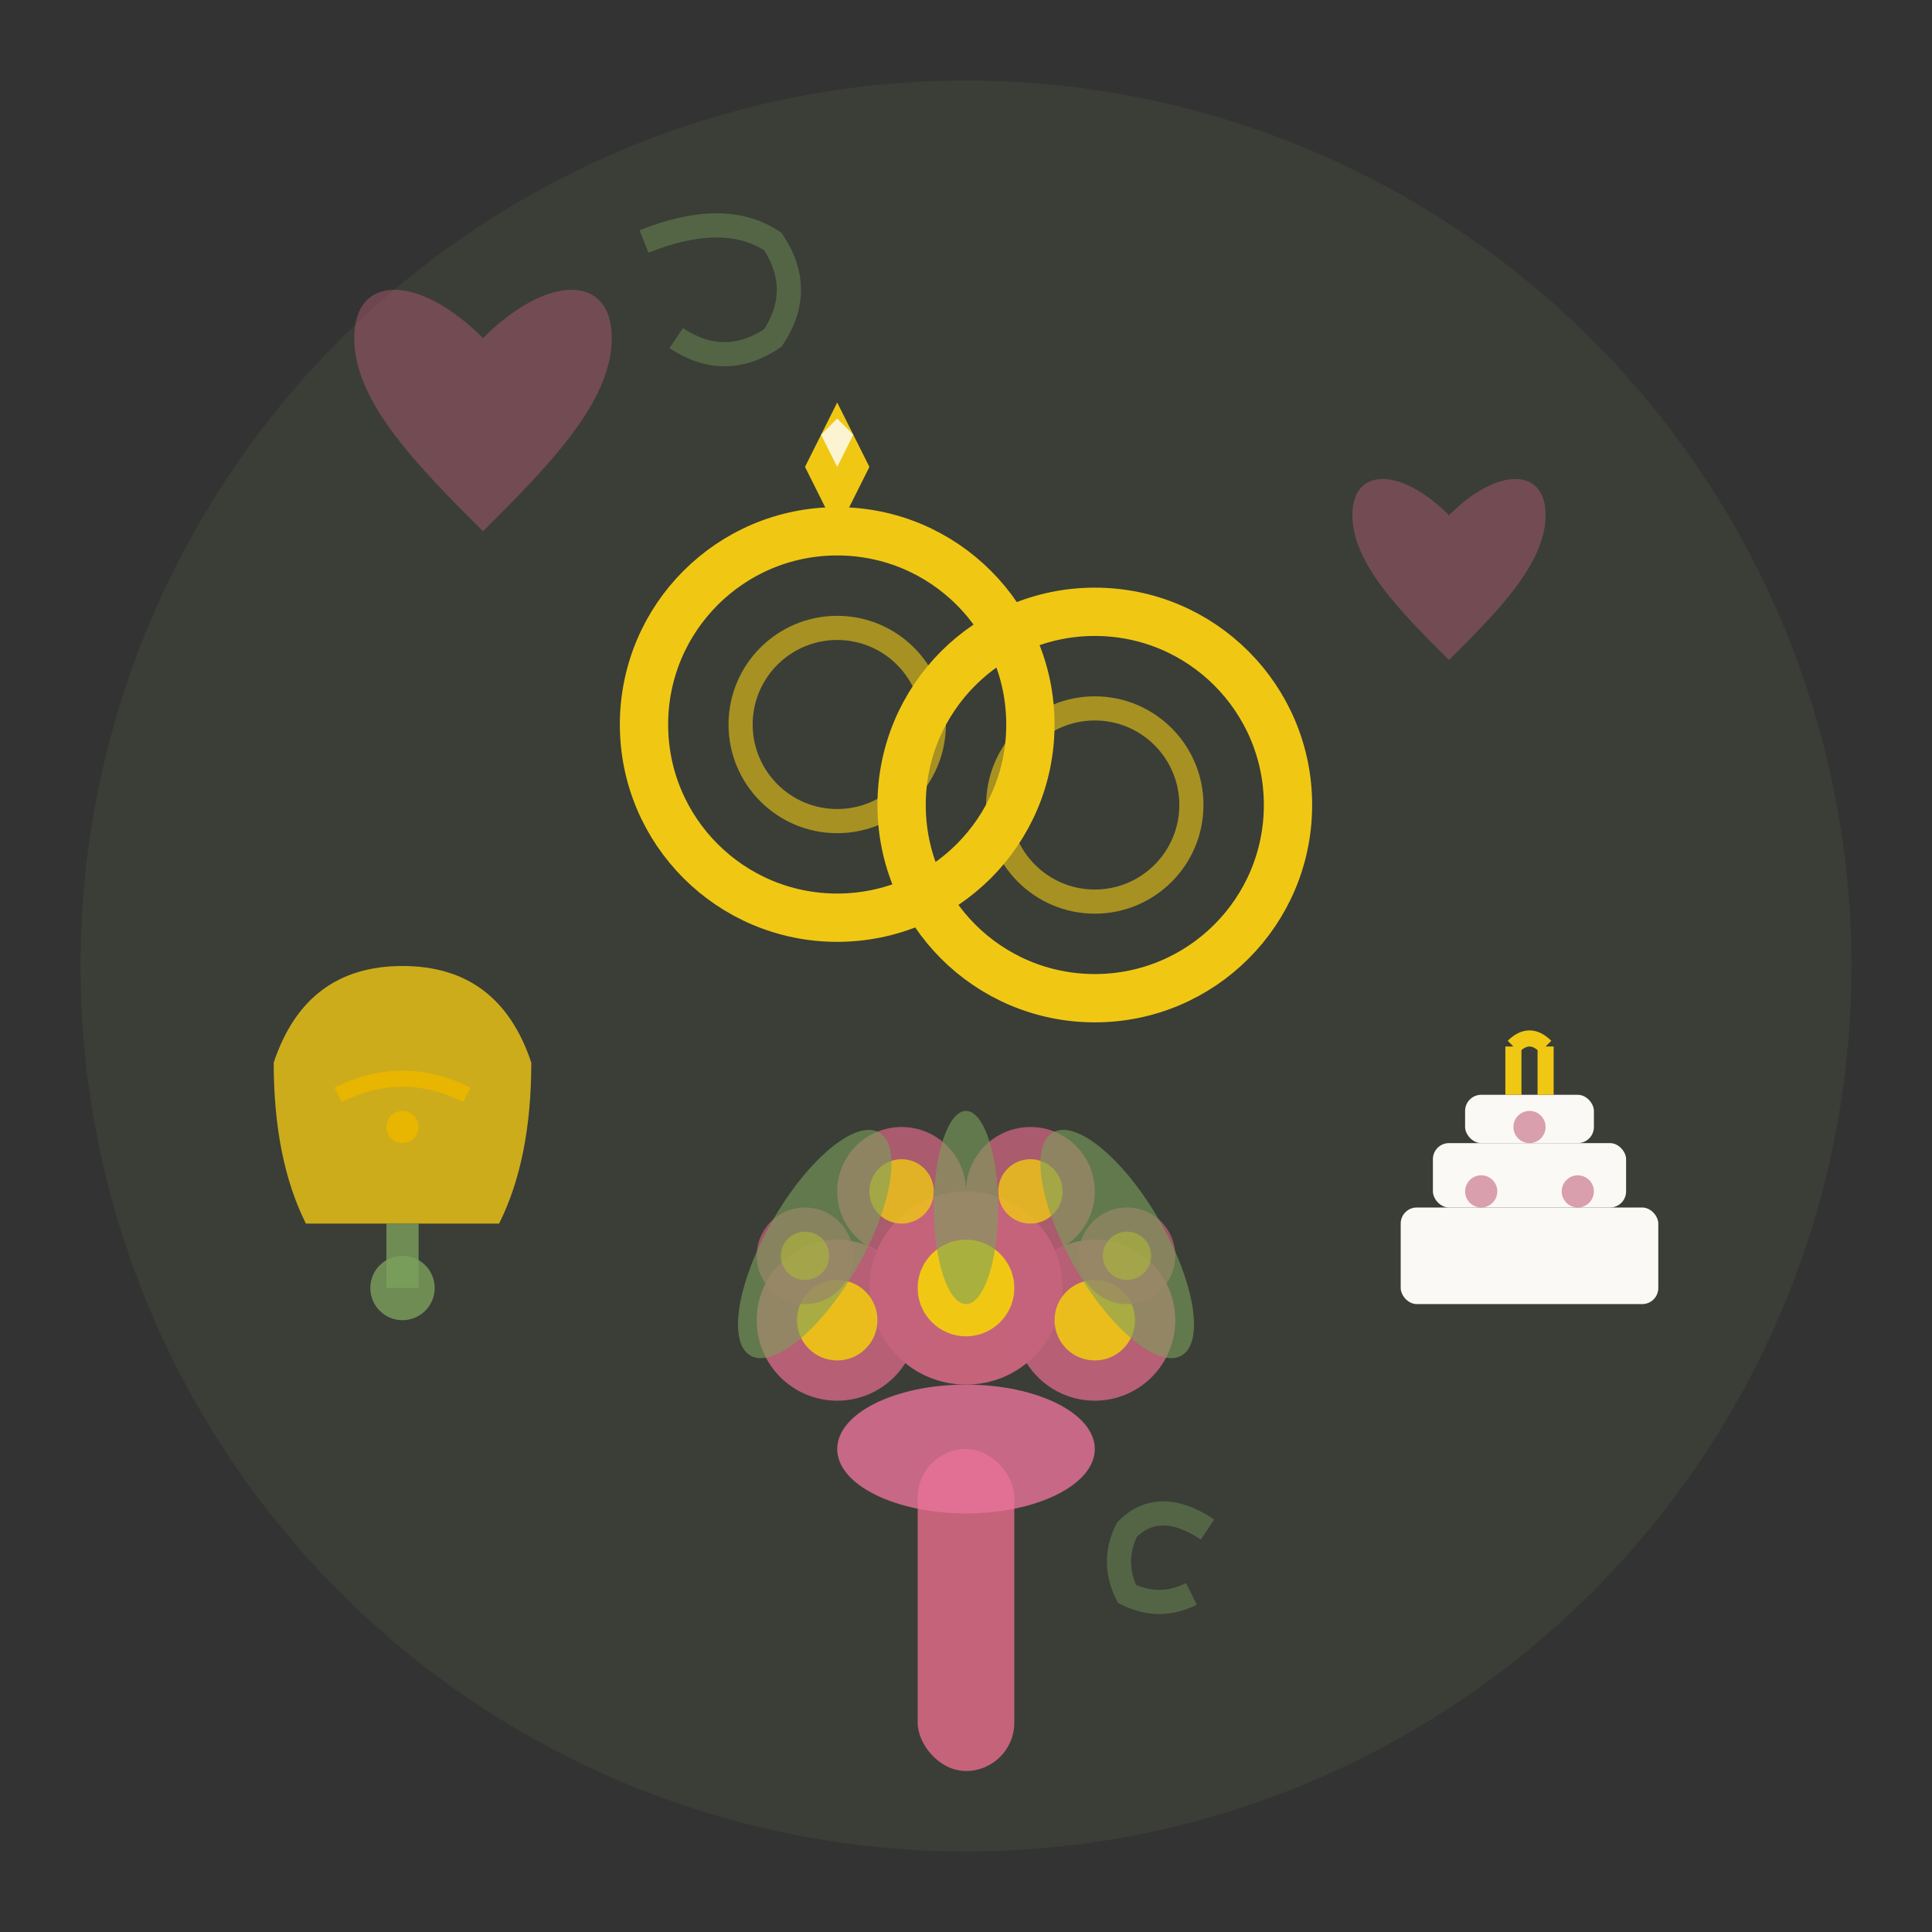
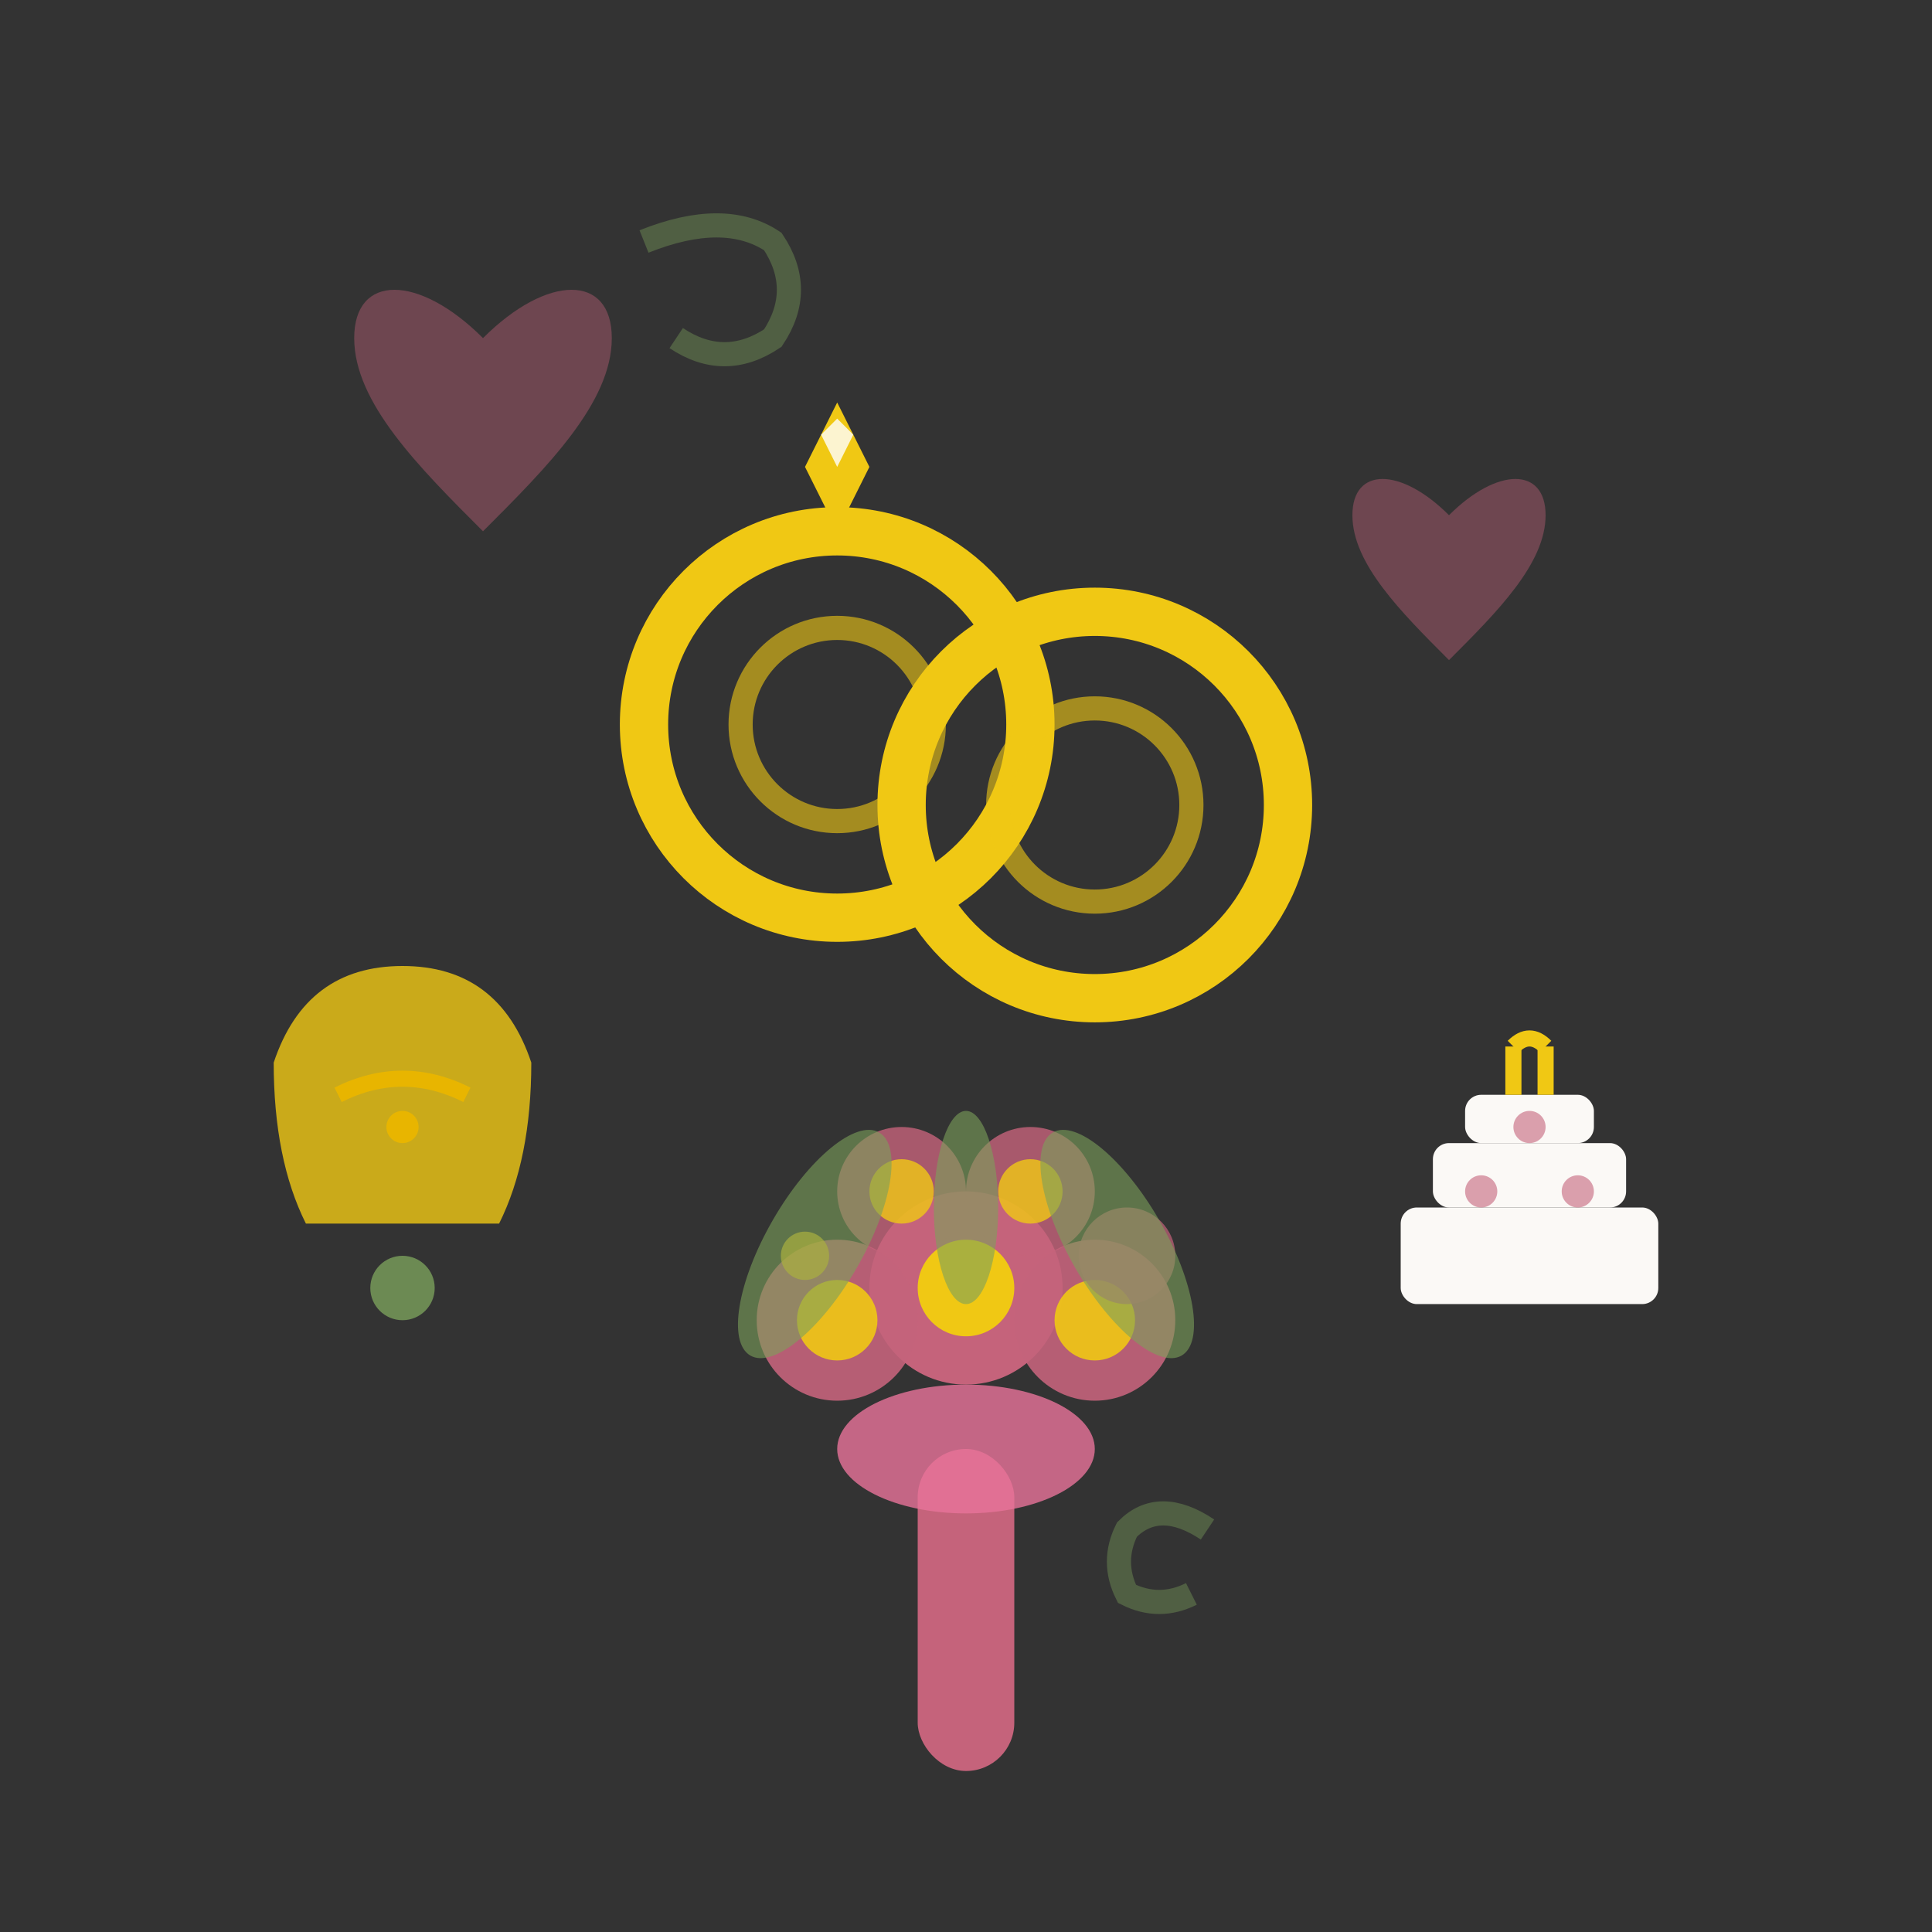
<svg xmlns="http://www.w3.org/2000/svg" width="120" height="120" viewBox="0 0 120 120" fill="none">
  <rect x="0" y="0" width="120" height="120" fill="#333333" stroke="none" />
-   <circle cx="60" cy="60" r="55" fill="#7BA05B" opacity="0.1" />
  <g transform="translate(60, 45)">
    <circle cx="-8" cy="0" r="12" stroke="#F0C814" stroke-width="3" fill="none" />
    <circle cx="-8" cy="0" r="6" stroke="#F0C814" stroke-width="1.5" fill="none" opacity="0.6" />
    <circle cx="8" cy="5" r="12" stroke="#F0C814" stroke-width="3" fill="none" />
    <circle cx="8" cy="5" r="6" stroke="#F0C814" stroke-width="1.5" fill="none" opacity="0.6" />
    <path d="M-8 -12 L-6 -16 L-8 -20 L-10 -16 Z" fill="#F0C814" />
    <path d="M-8 -16 L-7 -18 L-8 -19 L-9 -18 Z" fill="#FFFFFF" opacity="0.8" />
  </g>
  <g transform="translate(60, 85)">
    <rect x="-3" y="5" width="6" height="20" fill="#C5637B" rx="3" />
    <ellipse cx="0" cy="5" rx="8" ry="4" fill="#E8739A" opacity="0.8" />
    <g transform="translate(0, -5)">
      <circle cx="0" cy="0" r="6" fill="#C5637B" />
      <circle cx="0" cy="0" r="3" fill="#F0C814" />
      <circle cx="-8" cy="2" r="5" fill="#C5637B" opacity="0.9" />
      <circle cx="-8" cy="2" r="2.5" fill="#F0C814" opacity="0.9" />
      <circle cx="8" cy="2" r="5" fill="#C5637B" opacity="0.9" />
      <circle cx="8" cy="2" r="2.5" fill="#F0C814" opacity="0.9" />
      <circle cx="-4" cy="-6" r="4" fill="#C5637B" opacity="0.8" />
      <circle cx="-4" cy="-6" r="2" fill="#F0C814" opacity="0.8" />
      <circle cx="4" cy="-6" r="4" fill="#C5637B" opacity="0.8" />
      <circle cx="4" cy="-6" r="2" fill="#F0C814" opacity="0.8" />
-       <circle cx="-10" cy="-2" r="3" fill="#C5637B" opacity="0.7" />
      <circle cx="-10" cy="-2" r="1.5" fill="#F0C814" opacity="0.7" />
      <circle cx="10" cy="-2" r="3" fill="#C5637B" opacity="0.7" />
-       <circle cx="10" cy="-2" r="1.5" fill="#F0C814" opacity="0.7" />
    </g>
    <ellipse cx="-12" cy="-2" rx="3" ry="8" fill="#7BA05B" opacity="0.6" transform="rotate(30)" />
    <ellipse cx="12" cy="-2" rx="3" ry="8" fill="#7BA05B" opacity="0.6" transform="rotate(-30)" />
    <ellipse cx="0" cy="-10" rx="2" ry="6" fill="#7BA05B" opacity="0.6" />
  </g>
  <g transform="translate(30, 25)">
    <path d="M0 8 C-4 4 -8 0 -8 -4 C-8 -8 -4 -8 0 -4 C4 -8 8 -8 8 -4 C8 0 4 4 0 8 Z" fill="#C5637B" opacity="0.4" />
  </g>
  <g transform="translate(90, 35)">
    <path d="M0 6 C-3 3 -6 0 -6 -3 C-6 -6 -3 -6 0 -3 C3 -6 6 -6 6 -3 C6 0 3 3 0 6 Z" fill="#C5637B" opacity="0.4" />
  </g>
  <g transform="translate(25, 70)">
    <path d="M0 -10 Q-6 -10 -8 -4 Q-8 2 -6 6 L6 6 Q8 2 8 -4 Q6 -10 0 -10 Z" fill="#F0C814" opacity="0.8" />
-     <rect x="-1" y="6" width="2" height="4" fill="#7BA05B" opacity="0.8" />
    <circle cx="0" cy="10" r="2" fill="#7BA05B" opacity="0.8" />
    <path d="M-4 -2 Q0 -4 4 -2" stroke="#E8B500" stroke-width="1" fill="none" />
    <circle cx="0" cy="0" r="1" fill="#E8B500" />
  </g>
  <g transform="translate(95, 75)">
    <rect x="-8" y="0" width="16" height="6" fill="#FBF9F6" rx="1" />
    <rect x="-6" y="-4" width="12" height="4" fill="#FBF9F6" rx="1" />
    <rect x="-4" y="-7" width="8" height="3" fill="#FBF9F6" rx="1" />
    <circle cx="-3" cy="-1" r="1" fill="#C5637B" opacity="0.6" />
    <circle cx="3" cy="-1" r="1" fill="#C5637B" opacity="0.6" />
    <circle cx="0" cy="-5" r="1" fill="#C5637B" opacity="0.6" />
    <path d="M-1 -7 L-1 -10 M1 -7 L1 -10" stroke="#F0C814" stroke-width="1" />
    <path d="M-1 -10 Q0 -11 1 -10" stroke="#F0C814" stroke-width="1" fill="none" />
  </g>
  <g transform="translate(40, 15)">
    <path d="M0 0 Q5 -2 8 0 Q10 3 8 6 Q5 8 2 6" stroke="#7BA05B" stroke-width="1.5" fill="none" opacity="0.4" />
  </g>
  <g transform="translate(75, 95)">
    <path d="M0 0 Q-3 -2 -5 0 Q-6 2 -5 4 Q-3 5 -1 4" stroke="#7BA05B" stroke-width="1.5" fill="none" opacity="0.4" />
  </g>
</svg>